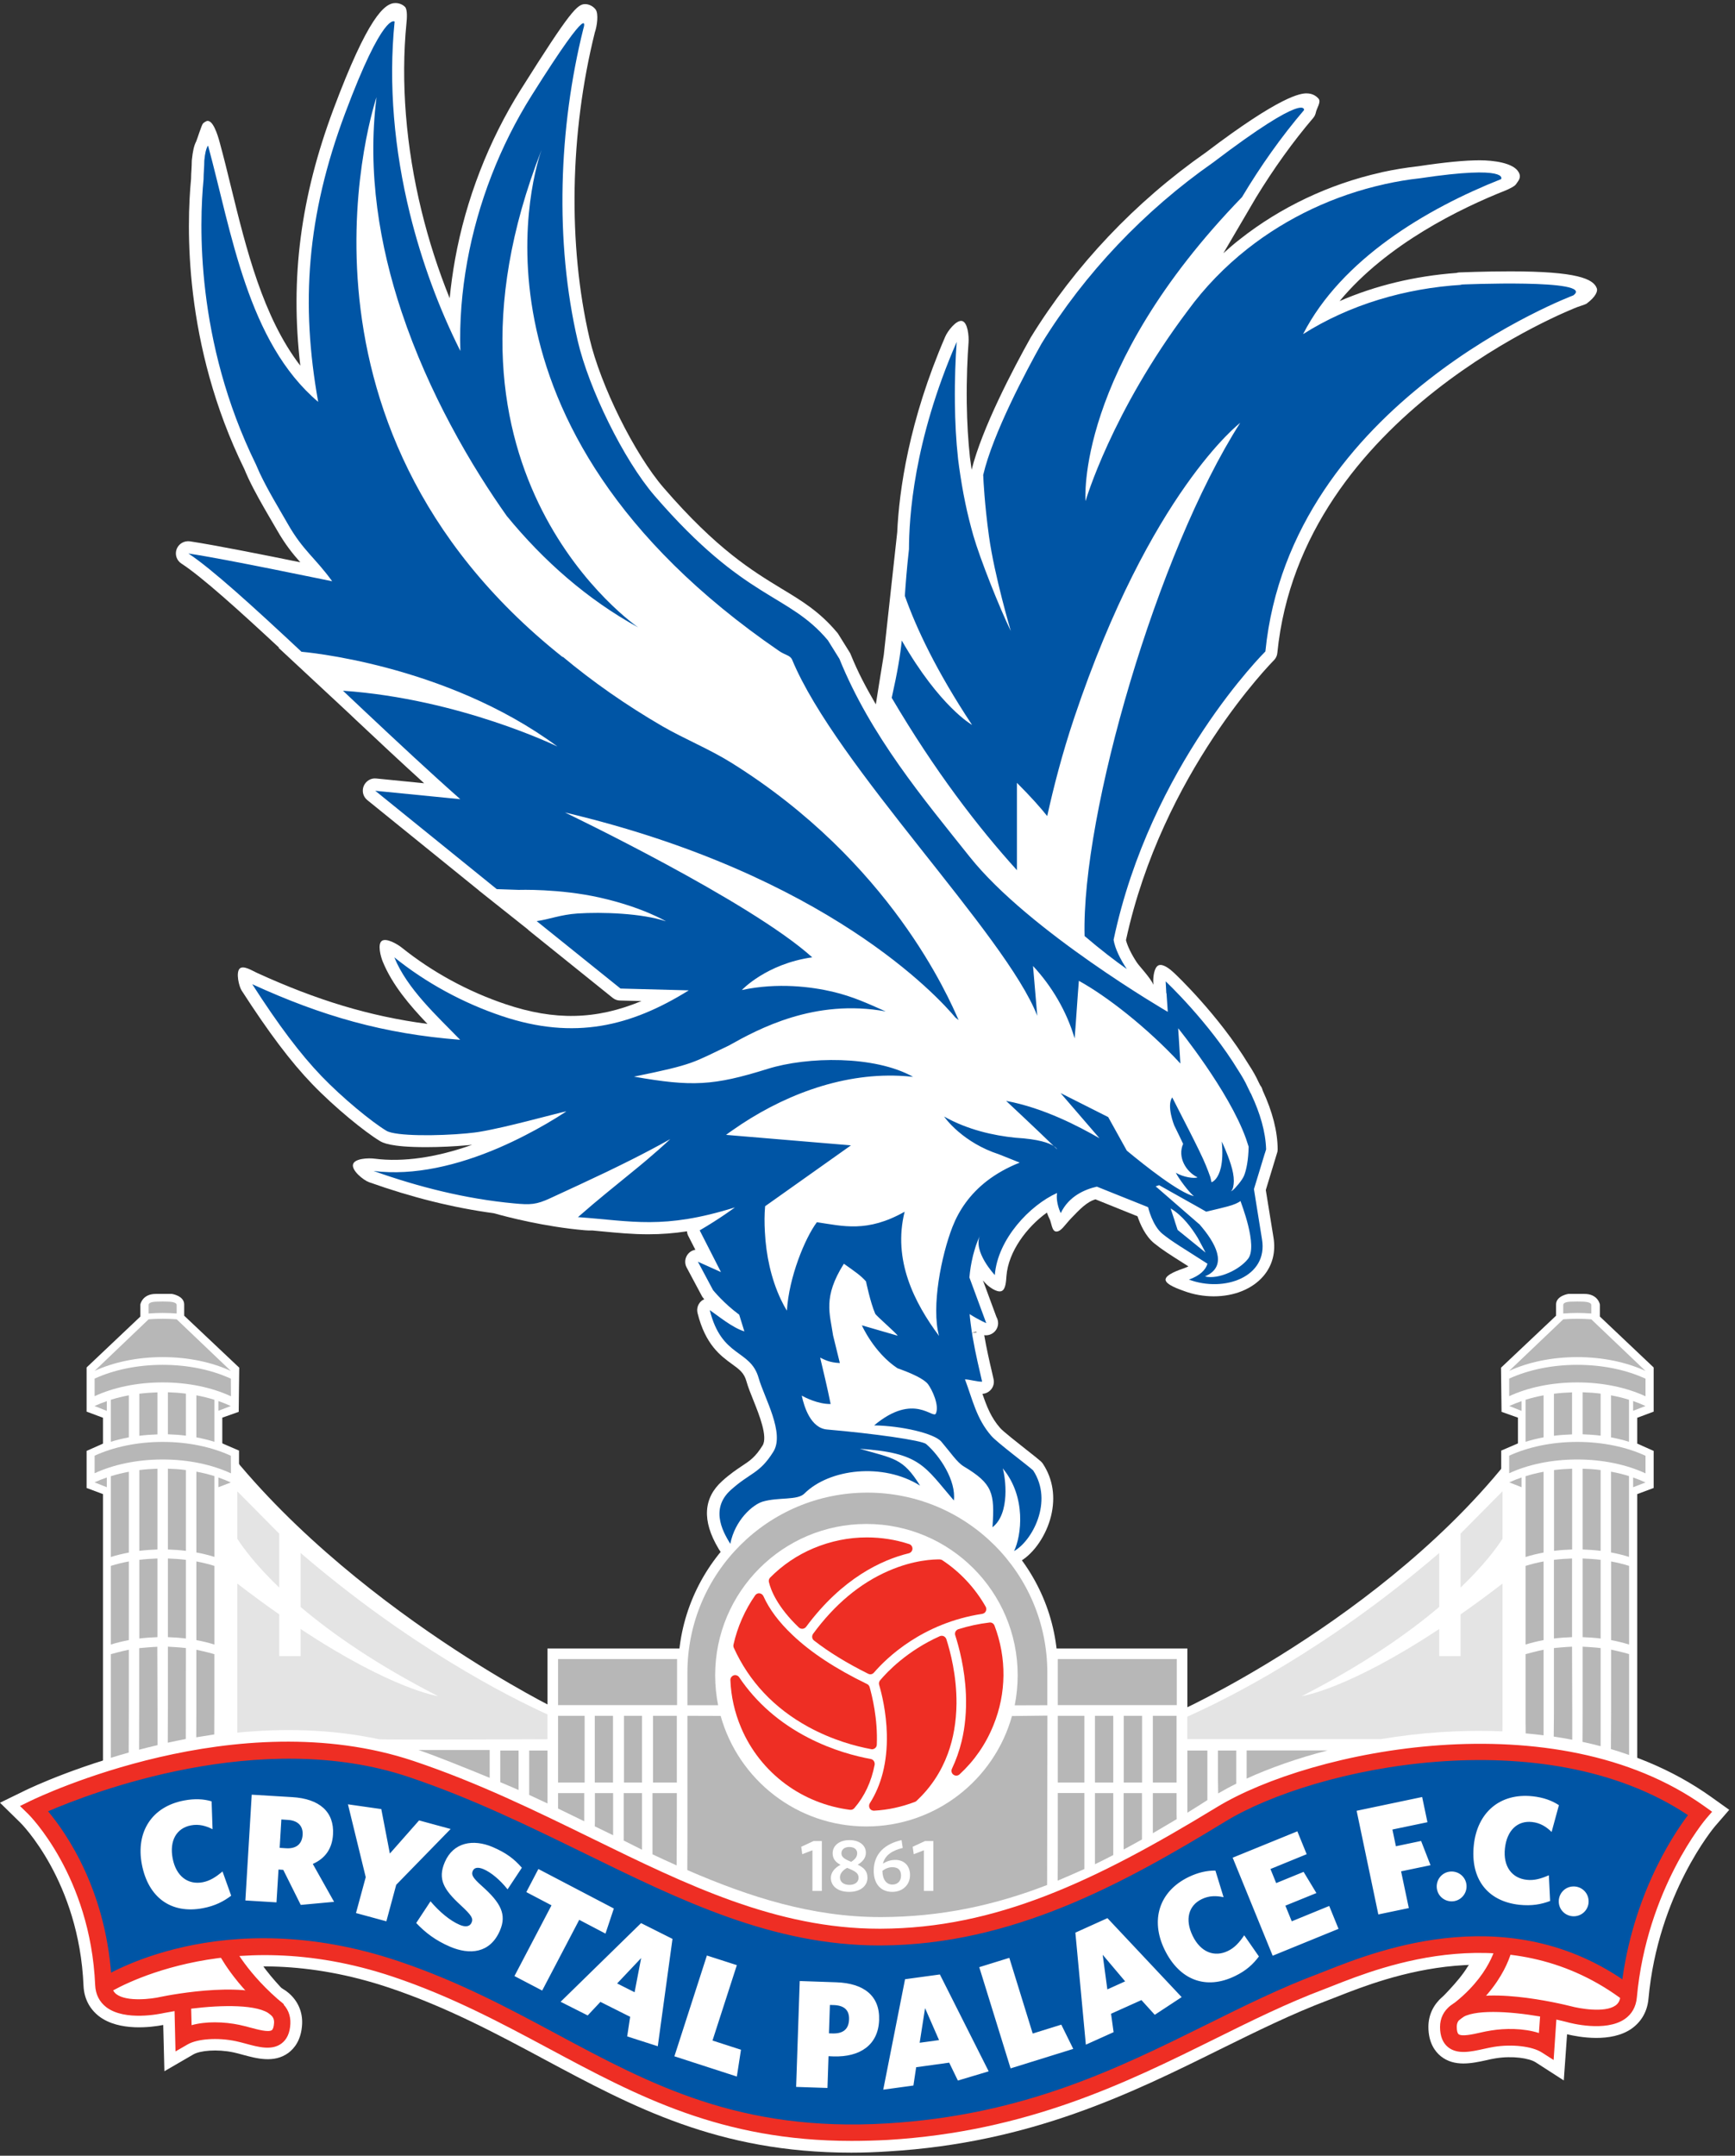
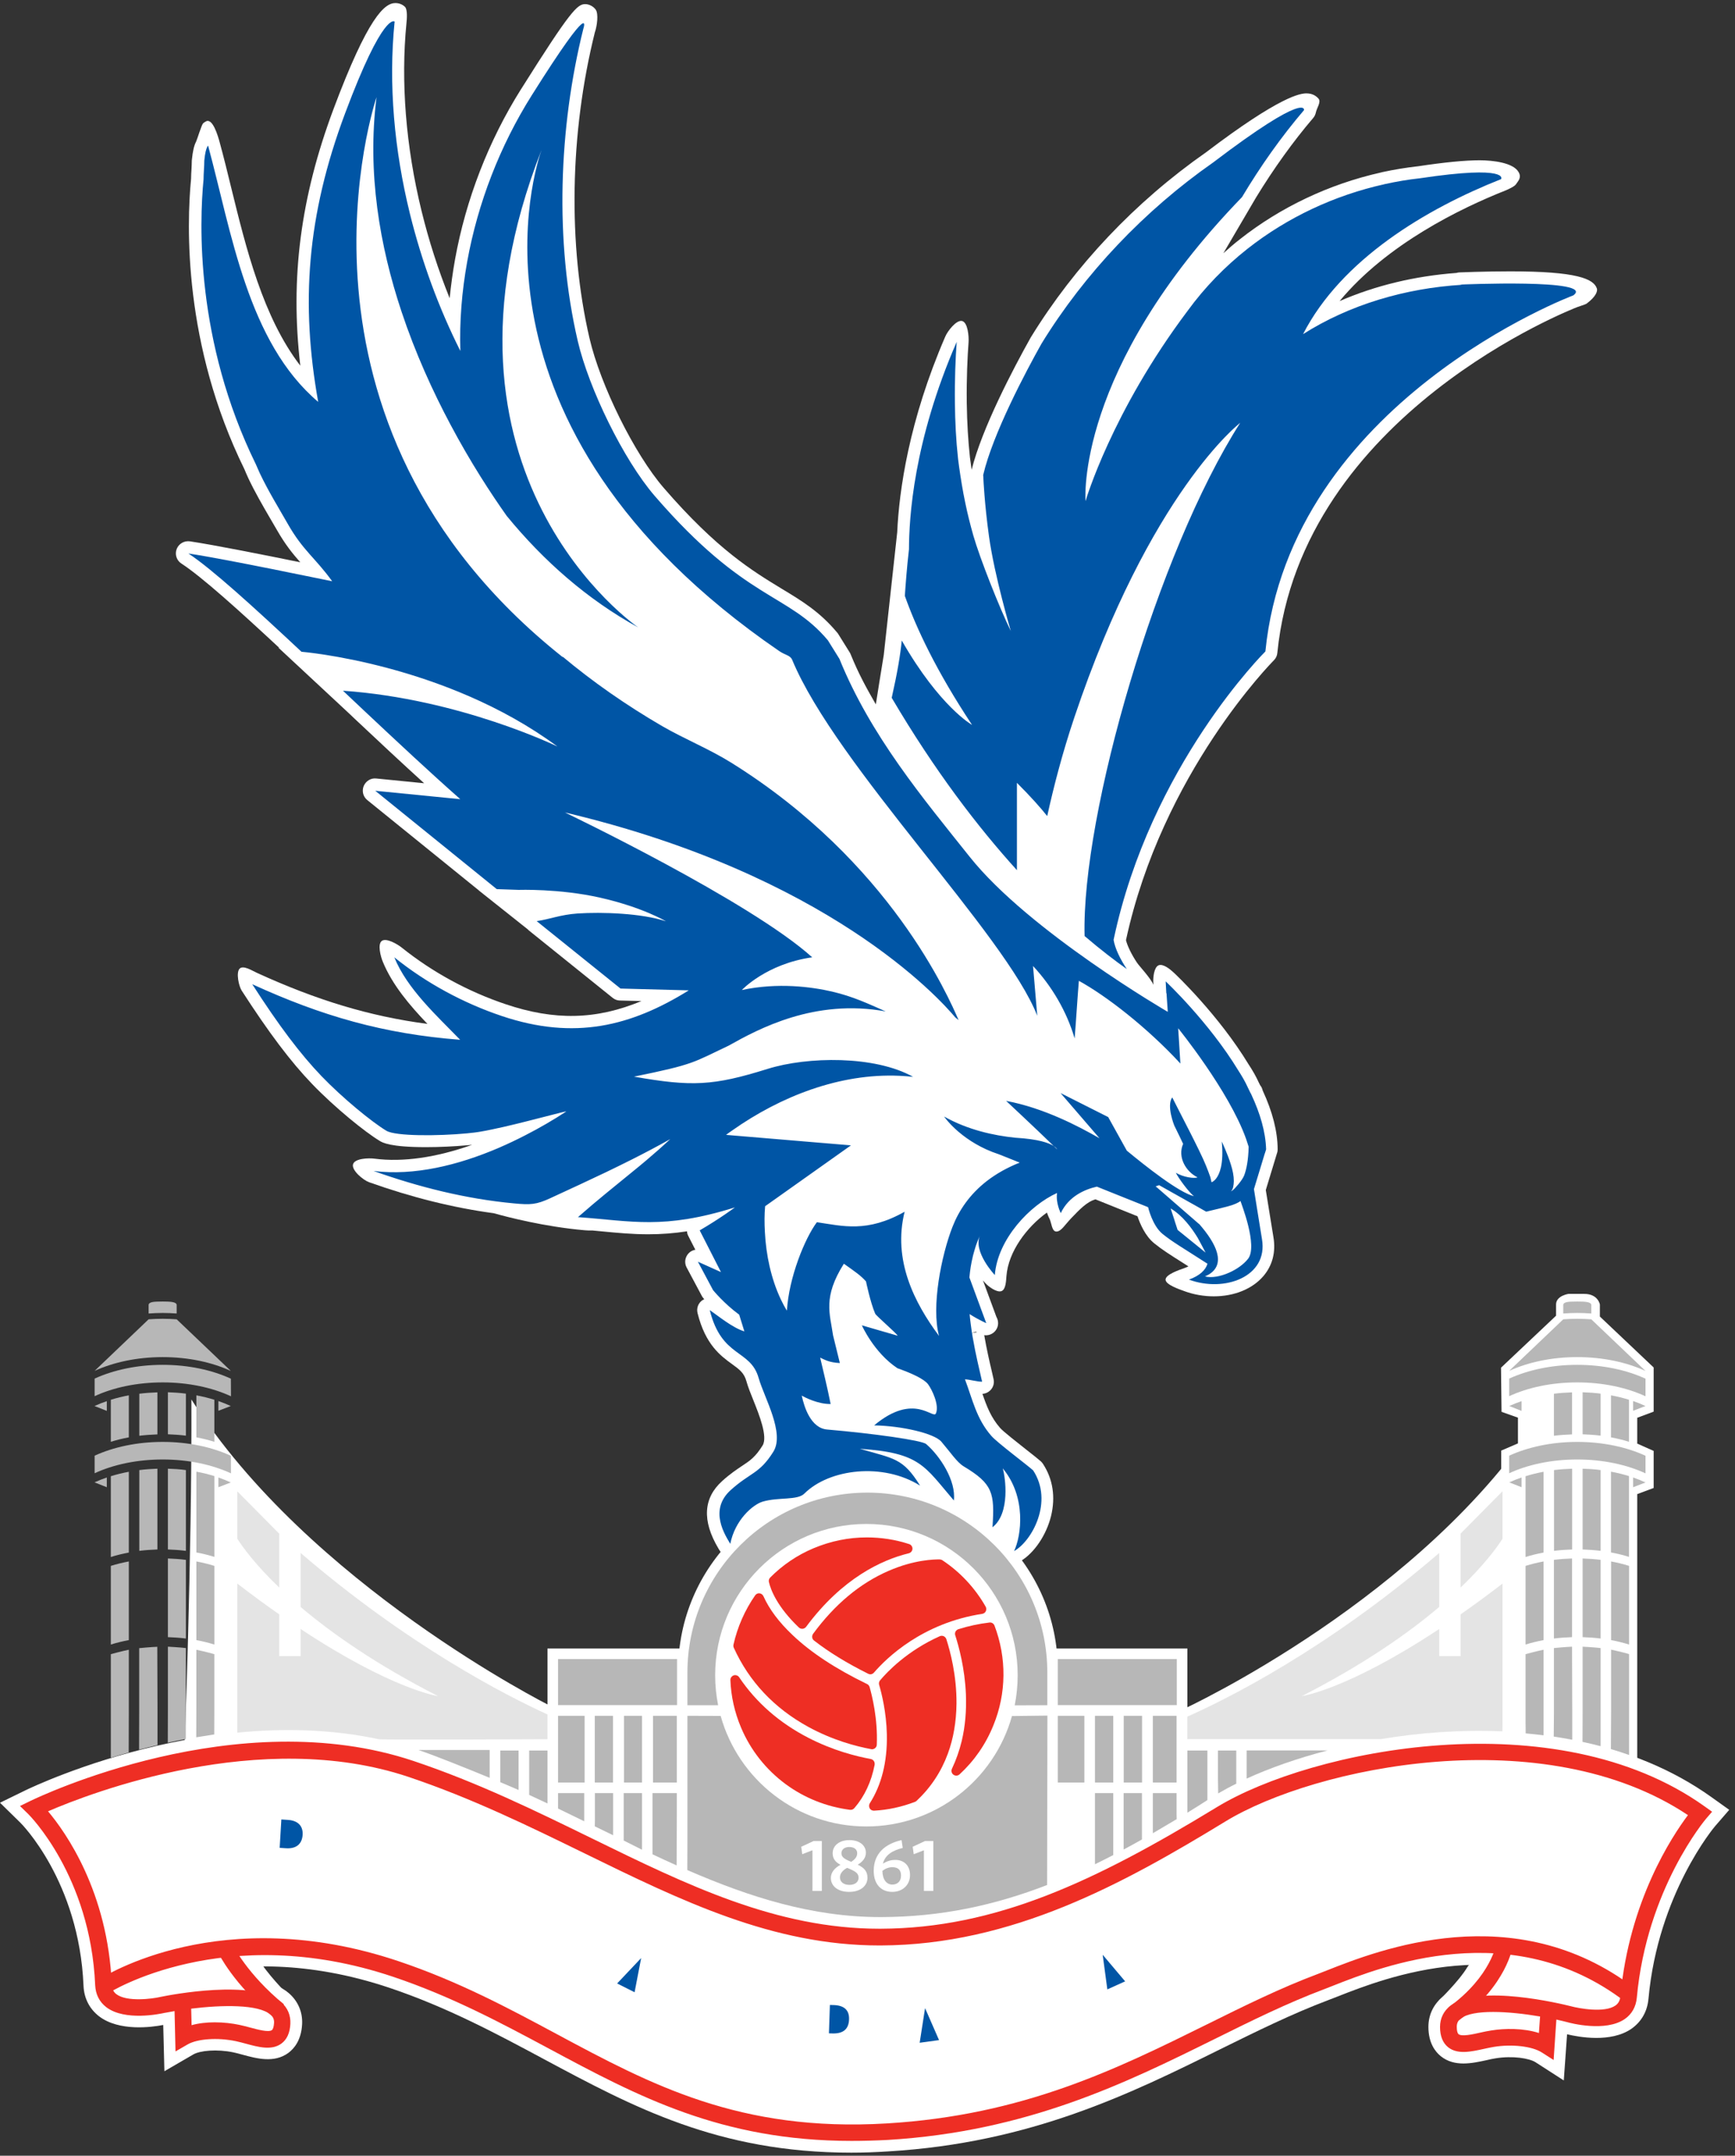
<svg xmlns="http://www.w3.org/2000/svg" width="161" height="200" viewBox="0 0 161 200" fill="none">
  <rect x="0" y="0" width="161" height="200" fill="#333333" stroke="none" />
  <g clip-path="url(#clip0_1724_1196)">
    <path d="M50.951 158.205C50.951 158.205 28.634 147.007 17.76 129.837C17.819 144.591 17.092 162.998 17.092 162.998L51.255 169.717L50.951 158.205Z" fill="white" />
    <path d="M109.936 158.509C109.936 158.509 132.254 148.196 143.128 131.025C143.069 145.779 143.796 162.998 143.796 162.998L109.632 169.717L109.936 158.509Z" fill="white" />
    <path d="M110.182 152.94H50.804V180.041H110.182V152.94Z" fill="white" />
    <path d="M98.159 154.944C98.159 164.55 90.271 172.34 80.547 172.34C70.822 172.34 62.935 164.55 62.935 154.944C62.935 145.337 70.822 137.548 80.547 137.548C90.271 137.548 98.159 145.337 98.159 154.944Z" fill="white" />
-     <path d="M9.558 164.03V138.618L8.035 138.049V134.611L9.558 133.933V131.536L8.035 130.966V126.87L13.025 122.146V121.026C13.025 121.026 13.192 120.043 14.469 120.043C15.746 120.043 15.943 120.043 15.943 120.043C15.943 120.043 17.092 120.21 17.092 121.026C17.092 121.841 17.092 122.067 17.092 122.067L22.2 126.89L22.151 130.986L20.628 131.526V133.913L22.18 134.581V138.363V161.584L9.558 164.03Z" fill="white" />
    <path d="M151.929 164.03V138.618L153.452 138.049V134.611L151.929 133.933V131.536L153.452 130.966V126.87L148.462 122.146V121.026C148.462 121.026 148.295 120.043 147.018 120.043C145.741 120.043 145.544 120.043 145.544 120.043C145.544 120.043 144.395 120.21 144.395 121.026C144.395 121.841 144.395 122.067 144.395 122.067L139.287 126.89L139.336 130.986L140.859 131.526V133.913L139.307 134.581V138.363V161.584L151.929 164.03Z" fill="white" />
    <path d="M78.995 199.716C66.647 199.716 58.76 195.482 50.44 191.023C46.039 188.665 41.481 186.22 36.138 184.422C21.011 179.344 11.04 185.571 10.628 185.836L8.614 182.733C9.086 182.428 20.411 175.238 37.326 180.915C42.974 182.811 47.67 185.326 52.208 187.762C60.793 192.369 68.887 196.71 82.216 195.915C94.681 195.168 103.257 190.925 111.537 186.829C115.074 185.08 118.413 183.43 121.95 182.104C122.176 182.015 122.451 181.907 122.765 181.79C127.195 180.041 140.701 174.707 152.361 183.587L150.112 186.534C140.122 178.921 128.501 183.508 124.13 185.227C123.796 185.355 123.511 185.473 123.266 185.561C119.906 186.829 116.645 188.44 113.198 190.139C104.986 194.206 95.664 198.812 82.452 199.598C81.244 199.677 80.105 199.716 78.995 199.716Z" fill="white" />
    <path d="M145.112 193.017L142.489 191.327C141.9 190.954 140.358 190.709 138.786 190.964C138.511 191.003 138.216 191.072 137.922 191.141C136.606 191.426 134.965 191.789 133.698 190.768C133.177 190.345 132.549 189.53 132.549 188.047C132.549 186.917 133.04 185.915 133.924 185.218C136.822 182.968 143.924 184.54 146.035 185.07C147.44 185.453 148.982 185.434 149.287 185.159C150.004 177.153 153.255 171.368 155.092 168.686C141.949 160.749 121.842 165.061 114.308 169.874C103.071 177.045 93.709 181.505 81.745 181.554C71.549 181.564 62.905 177.369 53.77 172.9C48.662 170.395 43.377 167.812 37.562 165.857C25.353 161.761 11.453 166.378 6.179 168.48C8.143 171.181 11.129 176.475 11.453 184.059C11.738 184.412 13.28 184.501 14.665 184.196C16.836 183.754 24.007 182.526 26.797 184.913C27.651 185.65 28.093 186.671 28.034 187.801C27.956 189.284 27.297 190.06 26.757 190.463C25.441 191.426 23.82 190.984 22.514 190.63C22.229 190.551 21.944 190.473 21.669 190.414C20.117 190.09 18.555 190.247 17.946 190.601L15.255 192.162L15.147 187.87C14.086 188.076 11.07 188.489 9.204 187.074C8.31 186.387 7.799 185.404 7.75 184.226C7.338 174.521 1.935 169.138 1.876 169.089L0 167.252L2.357 166.102C3.143 165.719 21.934 156.722 38.721 162.36C44.763 164.393 50.155 167.036 55.371 169.59C64.064 173.843 72.276 177.87 81.588 177.87C81.627 177.87 81.667 177.87 81.716 177.87C92.786 177.821 101.636 173.587 112.314 166.77C121.144 161.142 144.228 156.299 158.815 166.731L160.465 167.91L159.139 169.442C159.09 169.501 153.854 175.699 152.97 185.444C152.862 186.622 152.312 187.575 151.389 188.223C149.483 189.54 146.527 188.999 145.417 188.734L145.112 193.017Z" fill="white" />
    <path d="M26.58 184.923C26.58 184.923 24.734 183.076 23.968 181.711C22.445 179.019 10.579 184.334 10.579 184.334L13.811 185.031" fill="white" />
    <path d="M133.492 185.63C133.492 185.63 135.378 183.823 136.174 182.487C137.765 179.835 149.494 185.424 149.494 185.424L146.242 186.043" fill="white" />
    <path d="M9.204 185.031C9.204 185.031 8.949 177.733 7.308 174.491C5.668 171.25 5.02 167.988 5.02 167.988C5.02 167.988 14.97 162.979 21.453 162.861C27.936 162.743 44.075 165.543 49.104 168.313C54.133 171.083 67.689 178.519 74.712 180.041C81.745 181.554 93.356 179.756 100.625 176.76C107.884 173.774 112.746 168.627 115.693 167.321C118.64 166.014 128.129 162.586 134.513 162.006C140.898 161.427 148.589 164.05 152.921 164.865C157.253 165.68 156.615 167.321 156.615 167.321L151.399 183.901C151.399 183.901 143.069 181.072 137.48 180.905C131.891 180.738 122.382 184.943 119.445 186.033C116.498 187.123 103.552 192.526 99.387 194.166C95.222 195.807 81.146 199.569 73.121 197.771C65.096 195.974 49.517 188.056 45.44 186.043C41.364 184.019 26.62 179.167 24.665 180.09C22.71 181.014 9.204 185.031 9.204 185.031Z" fill="white" />
    <path d="M148.186 26.776C147.891 25.872 146.359 25.175 140.141 25.175C137.715 25.175 135.466 25.273 135.436 25.273C135.338 25.273 135.24 25.293 135.151 25.322C131.301 25.607 127.627 26.491 124.307 27.935C128.708 22.631 135.564 19.311 139.709 17.67C139.925 17.582 140.534 17.307 140.672 17.101C140.878 16.786 141.212 16.491 140.927 15.981C140.446 15.097 138.56 14.871 137.302 14.871C135.947 14.871 134.031 15.057 131.625 15.421C130.485 15.549 129.346 15.735 128.266 15.971C128.216 15.981 128.167 15.991 128.118 16.01C123.344 17.081 118.826 19.222 115.054 22.199C114.523 22.611 114.013 23.053 113.522 23.495L116.557 18.319C118.197 15.637 119.975 13.152 121.861 10.942C121.989 10.794 122.067 10.617 122.107 10.431C122.175 10.058 122.608 9.468 122.362 9.164C122.205 8.977 121.861 8.663 121.242 8.663C120.692 8.663 118.875 8.849 111.911 14.134C105.359 18.712 99.74 24.645 95.644 31.314C93.994 34.261 91.126 39.732 90.163 43.583C90.104 43.19 90.055 42.807 90.006 42.434C89.839 40.882 89.74 39.28 89.711 37.375C89.682 35.096 89.78 33.063 89.878 31.756C89.917 31.206 89.809 29.919 89.279 29.782C88.748 29.654 87.933 30.715 87.717 31.226C84.338 39.035 83.434 45.518 83.257 49.388L82.01 60.763C81.873 61.549 81.273 65.35 81.273 65.35C80.33 63.71 79.662 62.482 78.936 60.704C78.916 60.645 78.886 60.586 78.847 60.527L77.776 58.808C77.747 58.759 77.717 58.72 77.678 58.68C76.057 56.745 74.417 55.753 72.511 54.604C69.849 52.983 66.529 50.979 61.598 45.272C58.877 42.129 55.724 35.764 54.703 31.383C52.689 22.709 52.876 12.336 55.194 3.024C55.41 2.406 55.557 1.266 55.272 0.883C55.056 0.588 54.663 0.382 54.3 0.382C53.573 0.382 52.915 1.021 48.367 8.25C48.357 8.27 48.347 8.29 48.328 8.309C45.342 13.063 43.23 18.505 42.228 24.055C42.012 25.263 41.845 26.471 41.727 27.67C40.666 25.047 39.792 22.326 39.114 19.556C37.66 13.614 37.179 7.592 37.719 2.131C37.758 1.787 37.827 0.873 37.581 0.638C37.356 0.412 37.031 0.284 36.688 0.284C35.686 0.284 34.144 1.581 30.941 10.136C27.896 18.289 26.914 25.764 27.867 33.927C24.399 29.418 22.847 23.083 21.443 17.366C21.099 15.951 20.755 14.556 20.392 13.23C20.215 12.562 19.733 10.951 19.125 11.256C19.085 11.276 19.046 11.305 19.007 11.325C18.997 11.325 18.997 11.335 18.987 11.335C18.967 11.344 18.948 11.364 18.918 11.384C18.889 11.403 18.859 11.433 18.84 11.452C18.712 11.57 18.28 12.975 18.201 13.132C18.005 13.496 17.887 14.036 17.808 14.802C17.808 14.841 17.798 14.871 17.798 14.91C17.798 15.175 17.779 15.441 17.769 15.706C17.749 16 17.73 16.295 17.73 16.59C17.317 20.872 16.993 31.953 22.68 43.534L22.808 43.838C22.887 44.015 22.965 44.192 23.044 44.369C23.663 45.675 24.36 46.873 25.028 48.023C25.254 48.406 25.47 48.779 25.686 49.152C26.472 50.528 27.16 51.372 27.867 52.168C24.655 51.51 19.91 50.567 17.622 50.223C17.091 50.154 16.59 50.439 16.394 50.94C16.207 51.431 16.384 52.001 16.836 52.286C18.751 53.533 22.238 56.686 25.892 60.085L25.843 60.095L32.346 66.146L32.935 66.706C35.057 68.7 37.257 70.763 39.359 72.668L34.91 72.226C34.419 72.167 33.947 72.462 33.751 72.924C33.564 73.385 33.692 73.916 34.085 74.23L44.448 82.619H44.438L48.976 86.224C49.005 86.253 49.035 86.292 49.074 86.322L56.854 92.579C57.05 92.736 57.286 92.825 57.532 92.825L59.526 92.874C55.302 94.632 51.441 94.691 46.923 93.168C43.436 91.999 40.106 90.182 37.277 87.913C36.874 87.589 35.843 86.99 35.43 87.294C35.018 87.599 35.322 88.738 35.519 89.219C36.403 91.38 38.023 93.276 39.664 94.995C34.301 94.288 29.419 92.805 23.849 90.261C23.388 90.054 22.553 89.504 22.219 89.887C21.895 90.27 22.16 91.479 22.425 91.901C24.949 95.811 26.963 98.492 28.977 100.584C31.089 102.775 33.868 105.024 35.234 105.849C35.499 106.007 36.197 106.429 39.536 106.429C40.803 106.429 42.198 106.36 43.377 106.252C43.524 106.242 43.672 106.223 43.809 106.213C40.479 107.392 37.414 107.834 34.772 107.5C34.203 107.421 32.896 107.47 32.758 108.03C32.621 108.59 33.702 109.484 34.242 109.68C38.21 111.095 42.09 112.057 45.813 112.558C47.041 112.902 50.518 113.816 54.27 114.14C54.526 114.16 54.762 114.169 54.987 114.16C55.292 114.189 55.606 114.218 55.901 114.248C57.345 114.385 58.7 114.513 60.154 114.513C61.343 114.513 62.531 114.425 63.749 114.238C63.759 114.385 63.798 114.533 63.867 114.661L64.525 115.947C64.29 115.987 64.054 116.104 63.887 116.291C63.563 116.645 63.484 117.165 63.72 117.598L65.125 120.23C65.154 120.289 65.193 120.348 65.243 120.407C65.252 120.417 65.282 120.456 65.35 120.535C65.292 120.564 65.233 120.593 65.174 120.633C64.791 120.898 64.614 121.379 64.732 121.831C65.459 124.758 66.873 125.79 67.914 126.546C68.621 127.057 69.054 127.371 69.27 128.167C69.417 128.697 69.663 129.296 69.918 129.935C70.458 131.281 71.264 133.304 70.763 134.11C70.085 135.19 69.614 135.504 68.838 136.015C68.356 136.339 67.747 136.742 67.02 137.4C65.262 138.982 65.134 141.084 66.657 143.648L66.745 143.795C66.981 144.207 67.443 144.424 67.914 144.345C68.376 144.266 68.749 143.913 68.838 143.451C69.191 141.644 72.168 140.21 72.747 140.17C73.769 140.102 74.741 140.033 75.409 139.365C76.49 138.284 82.364 138.216 82.364 138.216C82.364 138.216 83.061 138.245 84.132 138.461C84.338 138.569 84.554 138.658 84.741 138.785C84.927 138.903 85.124 138.972 85.35 138.962C85.477 138.962 87.452 139.758 87.609 139.944C87.904 140.288 91.234 142.135 91.617 142.341C91.843 142.459 93.787 145.042 94.063 145.042C94.514 145.71 94.681 145.524 94.691 144.846C95.958 144.099 97.088 142.439 97.53 140.661C97.962 138.893 97.707 137.214 96.774 135.799C96.725 135.721 96.656 135.652 96.587 135.583C96.391 135.406 95.88 134.994 95.271 134.522C94.456 133.874 93.08 132.803 92.805 132.479C91.97 131.526 91.568 130.495 91.165 129.316C91.489 129.296 91.784 129.139 91.98 128.894C92.196 128.629 92.275 128.275 92.196 127.941L92.049 127.293C91.813 126.301 91.558 125.171 91.342 123.933L91.332 123.874C91.381 123.884 91.42 123.884 91.469 123.884C91.479 123.884 91.479 123.884 91.489 123.884C92.108 123.884 92.619 123.383 92.619 122.755C92.619 122.548 92.56 122.352 92.461 122.175L91.214 118.796C91.322 118.924 91.41 119.022 91.45 119.061C91.754 119.385 92.501 119.935 92.923 119.788C93.346 119.641 93.355 118.816 93.395 118.374C93.571 116.114 95.29 113.835 97.147 112.5C97.255 112.804 97.353 113.01 97.383 113.059C97.579 113.433 97.599 114.258 98.021 114.258C98.031 114.258 98.041 114.258 98.041 114.258C98.473 114.248 98.797 113.659 99.406 113.02C100.182 112.215 100.84 111.507 101.656 111.272L105.555 112.843C105.791 113.541 106.272 114.68 107.117 115.358C107.844 115.947 108.561 116.399 109.848 117.214C109.985 117.303 110.133 117.391 110.28 117.489C110.162 117.548 110.034 117.607 109.887 117.656C109.445 117.814 108.168 118.236 108.158 118.717C108.158 119.189 109.425 119.611 109.877 119.778C110.742 120.102 111.694 120.269 112.628 120.269C114.543 120.269 116.223 119.582 117.244 118.383C118.079 117.401 118.403 116.154 118.168 114.778C118.001 113.757 117.588 111.223 117.46 110.407L118.511 106.95C118.551 106.842 118.561 106.724 118.561 106.616C118.551 104.975 118.089 103.158 117.176 101.184L117.136 101.056C117.097 100.918 117.028 100.801 116.94 100.693C116.891 100.594 116.842 100.496 116.802 100.417C116.557 99.877 116.252 99.337 115.869 98.757C113.07 94.15 109.101 90.398 108.924 90.241C108.59 89.927 107.923 89.377 107.5 89.563C107.088 89.76 106.999 90.663 107.019 91.125L107.038 91.371C106.763 90.722 105.722 89.642 105.496 89.298C104.995 88.542 104.622 87.775 104.485 87.225C107.844 71.696 118.109 61.362 118.207 61.264C118.394 61.077 118.511 60.832 118.531 60.576C120.751 38.367 146.123 28.583 146.379 28.485C146.477 28.446 147.135 28.24 147.214 28.181C148.117 27.513 148.255 27.002 148.186 26.776ZM90.556 123.55C90.585 123.57 90.625 123.58 90.654 123.599L90.163 123.678L90.556 123.55Z" fill="white" />
    <path d="M77.364 186.023L77.01 186.013L76.922 188.646L77.246 188.656C78.219 188.685 78.759 188.282 78.788 187.349C78.818 186.495 78.336 186.053 77.364 186.023Z" fill="#0055A5" />
    <path d="M85.341 189.52L87.138 189.274L85.842 186.308L85.341 189.52Z" fill="#0055A5" />
    <path d="M58.887 184.835L59.496 181.662L57.267 184.019L58.887 184.835Z" fill="#0055A5" />
    <path d="M26.689 168.843L26.109 168.804L25.952 171.436L26.551 171.476C27.494 171.534 28.035 171.083 28.084 170.208C28.123 169.383 27.622 168.892 26.689 168.843Z" fill="#0055A5" />
    <path d="M102.756 184.569L104.407 183.823L102.324 181.357L102.756 184.569Z" fill="#0055A5" />
-     <path d="M113.316 168.322C102.187 175.424 93.13 179.658 81.736 179.707C66.333 179.766 54.399 169.56 38.152 164.099C21.895 158.637 3.183 167.753 3.183 167.753C3.183 167.753 9.155 173.587 9.607 184.127C9.607 184.127 20.461 177.055 36.718 182.507C52.974 187.968 61.392 198.852 82.315 197.594C100.526 196.504 110.89 188.066 122.588 183.666C126.223 182.3 139.602 176.082 151.183 184.864C152.243 174.589 157.754 168.205 157.754 168.205C143.904 158.323 121.498 163.107 113.316 168.322ZM18.83 177.035C15.874 177.595 13.752 176.043 13.163 172.969C12.593 169.973 14.076 167.615 17.072 167.046C18.054 166.859 18.889 166.898 19.636 167.124L19.724 169.707C19.125 169.403 18.467 169.207 17.71 169.354C16.384 169.609 15.707 170.768 16.021 172.419C16.345 174.098 17.465 174.884 18.811 174.629C19.479 174.501 20.038 174.147 20.648 173.627L21.453 175.876C20.746 176.407 19.97 176.819 18.83 177.035ZM27.907 176.731L26.286 173.479L25.844 173.45L25.657 176.495L22.769 176.318L23.359 166.505L27.111 166.731C29.645 166.879 31.03 168.097 30.902 170.199C30.824 171.525 30.166 172.428 29.026 172.929L31.001 176.446L27.907 176.731ZM35.853 178.253L33.034 177.487L33.938 174.157L32.288 167.399L35.382 167.841L36.177 171.967L38.889 168.892L41.816 169.688L36.767 174.864L35.853 178.253ZM44.723 174.982C46.481 176.544 47.032 177.625 46.393 179.108C45.48 181.239 43.574 181.387 41.747 180.601C40.421 180.031 39.468 179.304 38.623 178.41L39.949 176.397C40.784 177.379 41.757 178.194 42.651 178.577C43.171 178.803 43.594 178.764 43.761 178.371C43.928 177.988 43.78 177.713 42.739 176.75C41.177 175.306 40.598 174.344 41.275 172.762C42.071 170.906 43.918 170.601 45.706 171.358C47.012 171.918 47.719 172.477 48.426 173.283L47.1 175.287C46.373 174.373 45.558 173.715 44.88 173.42C44.35 173.195 44.006 173.263 43.869 173.578C43.721 173.931 43.849 174.206 44.723 174.982ZM47.739 183.332L51.177 176.77L48.839 175.542L49.959 173.401L56.962 177.065L56.186 179.393L53.75 178.116L50.312 184.677L47.739 183.332ZM61.039 189.844L58.2 188.931L58.475 187.113L55.715 185.728L54.536 186.986L52.022 185.719L59.487 178.42L62.404 179.884L61.039 189.844ZM68.376 192.654L62.581 190.777L65.597 181.426L68.376 182.32L66.117 189.314L68.76 190.168L68.376 192.654ZM77.335 190.787L76.883 190.768L76.785 193.714L73.877 193.616L74.211 183.793L77.61 183.911C80.144 184 81.657 185.149 81.578 187.408C81.5 189.726 79.81 190.866 77.335 190.787ZM88.886 193.027L88.081 191.367L85.016 191.789L84.761 193.488L81.961 193.872L83.985 183.626L87.217 183.184L91.745 192.172L88.886 193.027ZM93.778 191.897L90.871 182.507L93.66 181.642L95.831 188.665L98.483 187.84L99.593 190.09L93.778 191.897ZM107.157 186.927L105.919 185.561L103.1 186.829L103.336 188.538L100.762 189.697L99.79 179.304L102.766 177.959L109.652 185.286L107.157 186.927ZM114.603 183.332C111.901 184.648 109.446 183.705 108.07 180.886C106.734 178.145 107.55 175.483 110.29 174.147C111.184 173.715 112.009 173.538 112.785 173.548L113.542 176.014C112.884 175.876 112.196 175.857 111.508 176.2C110.29 176.79 109.937 178.086 110.673 179.599C111.42 181.141 112.707 181.603 113.944 181.004C114.563 180.709 115.005 180.218 115.457 179.55L116.822 181.514C116.282 182.232 115.644 182.831 114.603 183.332ZM118.099 181.446L114.386 172.35L120.388 169.904L121.253 172.026L117.893 173.401L118.424 174.707L120.968 173.666L122.156 175.631L119.278 176.8L119.868 178.253L123.345 176.829L124.209 178.951L118.099 181.446ZM130.732 177.025L127.903 177.615L125.889 167.998L131.969 166.721L132.46 169.059L129.209 169.737L129.533 171.289L131.871 170.798L132.745 173.047L130.014 173.617L130.732 177.025ZM134.818 176.397C134.052 176.456 133.384 175.896 133.325 175.13C133.266 174.363 133.826 173.696 134.592 173.637C135.358 173.578 136.026 174.138 136.085 174.904C136.144 175.67 135.574 176.338 134.818 176.397ZM143.982 169.963C143.501 169.491 142.931 169.118 142.165 169.04C140.82 168.892 139.837 169.806 139.651 171.476C139.464 173.175 140.309 174.255 141.674 174.403C142.352 174.481 142.99 174.305 143.727 173.98L143.845 176.367C143.01 176.682 142.146 176.839 140.996 176.721C138.01 176.397 136.429 174.295 136.763 171.181C137.087 168.155 139.189 166.328 142.224 166.653C143.216 166.761 144.002 167.046 144.66 167.478L143.982 169.963ZM146.143 177.782C145.377 177.841 144.709 177.281 144.65 176.515C144.591 175.748 145.151 175.081 145.918 175.022C146.684 174.963 147.352 175.523 147.411 176.289C147.479 177.055 146.91 177.723 146.143 177.782Z" fill="#0055A5" />
    <path d="M144.169 191.121L143.079 190.424C142.185 189.844 140.309 189.628 138.619 189.903C138.324 189.952 138.01 190.021 137.696 190.09C136.488 190.355 135.25 190.63 134.376 189.933C133.885 189.54 133.629 188.901 133.629 188.056C133.629 187.251 133.963 186.573 134.592 186.082C137.214 184.039 144.906 185.915 145.77 186.131C146.526 186.337 148.884 186.77 149.896 186.072C150.181 185.876 150.328 185.601 150.367 185.208C151.173 176.367 155.171 170.346 156.634 168.401C143.295 159.502 122.048 163.902 113.709 168.99C104.21 174.786 93.906 180.444 81.735 180.493C81.686 180.493 81.647 180.493 81.598 180.493C71.697 180.493 63.21 176.338 54.241 171.947C49.094 169.432 43.78 166.829 37.906 164.855C24.164 160.248 8.418 166.338 4.459 168.047C6.12 170.022 10.009 175.532 10.373 184.127C10.393 184.52 10.53 184.805 10.795 185.011C11.777 185.758 14.145 185.444 14.891 185.267C15.785 185.08 23.555 183.577 26.079 185.748C26.689 186.269 26.983 186.966 26.944 187.762C26.905 188.606 26.62 189.225 26.109 189.599C25.205 190.257 23.977 189.923 22.789 189.599C22.484 189.52 22.18 189.432 21.885 189.373C20.205 189.019 18.319 189.147 17.406 189.677L16.286 190.325L16.198 186.583C15.854 186.642 15.52 186.701 15.215 186.76C14.862 186.838 11.591 187.536 9.862 186.22C9.224 185.728 8.87 185.031 8.831 184.176C8.398 174.049 2.691 168.371 2.632 168.313L1.856 167.556L2.839 167.075C3.615 166.702 22.013 157.891 38.387 163.382C44.36 165.385 49.723 168.018 54.909 170.552C63.72 174.864 72.04 178.941 81.598 178.941H81.725C92.354 178.902 101.538 174.599 112.913 167.664C121.704 162.311 144.346 157.704 158.186 167.595L158.874 168.087L158.324 168.725C158.275 168.784 152.813 175.218 151.89 185.335C151.811 186.18 151.428 186.868 150.77 187.32C148.982 188.548 145.741 187.703 145.377 187.595C145.083 187.516 144.758 187.447 144.424 187.369L144.169 191.121ZM138.56 186.662C137.234 186.662 136.114 186.829 135.545 187.28C135.289 187.477 135.181 187.713 135.181 188.047C135.181 188.39 135.24 188.636 135.348 188.724C135.643 188.96 136.645 188.744 137.372 188.577C137.715 188.498 138.049 188.43 138.374 188.381C139.631 188.174 141.379 188.155 142.804 188.616L142.912 187.084C141.478 186.838 139.906 186.662 138.56 186.662ZM19.93 187.624C20.756 187.624 21.551 187.722 22.209 187.86C22.533 187.929 22.867 188.017 23.201 188.105C23.928 188.302 24.91 188.567 25.225 188.351C25.333 188.272 25.412 188.027 25.431 187.683C25.451 187.359 25.343 187.113 25.097 186.907C23.977 185.944 20.618 186.003 17.74 186.357L17.779 187.889C18.447 187.703 19.194 187.624 19.93 187.624Z" fill="#EE2E24" />
    <path d="M79.015 198.626C66.913 198.626 59.143 194.461 50.951 190.07C46.511 187.693 41.914 185.227 36.482 183.4C20.805 178.135 10.137 184.864 10.029 184.933L9.194 183.646C9.646 183.351 20.549 176.436 36.963 181.947C42.523 183.813 47.179 186.308 51.678 188.724C60.401 193.4 68.642 197.82 82.276 197.005C94.957 196.249 103.631 191.956 112.009 187.811C115.516 186.072 118.836 184.432 122.323 183.125C122.559 183.037 122.834 182.929 123.149 182.801C127.903 180.925 140.515 175.945 151.684 184.451L150.751 185.669C140.27 177.683 128.237 182.438 123.708 184.225C123.384 184.353 123.099 184.461 122.854 184.559C119.436 185.846 116.155 187.467 112.687 189.186C104.564 193.204 95.36 197.761 82.364 198.537C81.215 198.596 80.095 198.626 79.015 198.626Z" fill="#EE2E24" />
    <path d="M25.372 187.143C21.698 184.137 20.264 181.22 20.205 181.092L21.59 180.424C21.6 180.454 22.946 183.174 26.344 185.954L25.372 187.143Z" fill="#EE2E24" />
    <path d="M135.348 187.457L134.444 186.22C138.403 183.341 138.874 180.277 138.874 180.247L140.397 180.463C140.377 180.611 139.827 184.206 135.348 187.457Z" fill="#EE2E24" />
    <path d="M89.574 46.697C89.338 45.557 89.083 44.153 88.897 42.571C89.044 43.868 89.26 45.233 89.574 46.697Z" fill="white" />
    <path d="M116.135 101.586C116.095 101.459 116.066 101.39 116.066 101.39C116.066 101.39 116.076 101.439 116.095 101.518C115.997 101.302 115.889 101.085 115.781 100.869C115.535 100.319 115.231 99.818 114.917 99.327C112.166 94.799 108.168 91.047 108.168 91.047L108.227 92.147L108.247 92.156L108.365 93.876C108.365 93.876 95.468 86.391 89.977 79.485C85.713 74.132 80.802 68.297 77.894 61.126L76.824 59.407C73.111 54.987 69.231 55.822 60.754 46.009C57.846 42.64 54.634 36.019 53.613 31.638C51.461 22.385 51.844 11.845 54.133 2.661C54.133 2.661 55.204 -0.472 49.34 8.849C46.403 13.515 44.34 18.829 43.358 24.252C42.857 27.022 42.631 29.811 42.719 32.562C40.725 28.593 39.134 24.271 38.034 19.812C36.59 13.938 36.03 7.838 36.619 2.003C36.619 2.003 35.588 0.991 32.022 10.519C28.456 20.047 27.896 28.181 29.527 37.286C22.975 31.737 21.492 21.56 19.311 13.515C19.311 13.515 19.302 13.515 19.302 13.525C19.282 13.545 19.253 13.574 19.223 13.643C19.144 13.8 19.027 14.154 18.958 14.9C18.958 15.48 18.889 16.059 18.889 16.639C18.496 20.666 18.123 31.619 23.741 43.072C23.859 43.337 23.977 43.612 24.095 43.877C24.891 45.557 25.834 47.08 26.698 48.593C28.122 51.097 29.223 51.716 30.824 53.926C30.657 53.907 21.011 51.873 17.484 51.353C19.616 52.748 23.525 56.303 27.975 60.468C27.975 60.468 41.275 61.539 51.727 69.26C51.727 69.26 42.68 64.839 31.826 64.083C32.464 64.682 33.103 65.291 33.741 65.89C36.835 68.798 39.949 71.706 42.709 74.142H42.67L34.822 73.366L46.098 82.491L48.122 82.56C48.122 82.56 51.913 82.432 55.666 83.277C59.663 84.18 61.795 85.477 61.795 85.477C59.555 84.721 55.842 84.603 53.603 84.75C52.002 84.858 50.96 85.3 49.801 85.457L50.459 85.988L57.581 91.715L63.917 91.882C58.563 95.211 53.308 96.528 46.58 94.268C43.004 93.07 39.536 91.194 36.59 88.817C37.778 91.744 40.548 94.249 42.7 96.469C35.607 95.919 29.891 94.278 23.407 91.312C25.883 95.162 27.857 97.775 29.822 99.828C31.786 101.871 34.497 104.091 35.853 104.907C36.717 105.427 40.676 105.398 43.299 105.152C43.79 105.103 44.242 105.054 44.615 104.985C45.214 104.887 45.971 104.72 46.766 104.543C49.458 103.924 52.709 103.011 52.532 103.129C51.363 103.895 50.086 104.641 48.74 105.329C47.945 105.741 47.13 106.125 46.295 106.488C42.523 108.109 38.417 109.111 34.664 108.639C38.859 110.132 43.24 111.232 47.68 111.645C49.212 111.792 49.762 111.773 51.088 111.154C53.072 110.24 54.703 109.484 56.284 108.728C57.08 108.345 57.876 107.952 58.681 107.549C59.791 106.989 60.931 106.39 62.198 105.683C61.461 106.37 60.724 107.018 59.968 107.657C59.546 108.011 59.113 108.374 58.671 108.728C57.139 109.985 55.499 111.282 53.632 112.922C58.642 113.276 61.54 114.101 68.199 112.018C68.199 112.018 66.834 113.04 64.928 114.15L66.903 118.02L64.761 117.057L66.166 119.69C66.166 119.69 67.168 120.928 68.592 121.969L69.074 123.521C67.974 123.197 66.559 122.018 65.862 121.546C66.972 126.016 69.634 125.141 70.4 127.853C70.92 129.68 72.855 132.96 71.755 134.699C70.469 136.752 69.624 136.605 67.816 138.235C65.714 140.121 67.335 142.479 67.767 143.235C68.199 141.025 69.85 139.591 70.773 139.316C72.237 138.884 73.995 139.218 74.643 138.569C76.961 136.261 81.942 135.672 85.379 137.833C83.788 135.259 82.963 135.338 79.79 134.414C85.399 134.787 85.763 136.005 88.513 139.208C88.739 137.39 87.226 135.072 85.939 133.972C85.537 133.628 81.087 133 76.755 132.626C75.233 132.499 74.624 130.534 74.398 129.483C74.663 129.63 75.891 130.279 77.079 130.259C76.775 128.737 76.352 126.998 76.107 125.957C76.529 126.153 76.971 126.418 77.934 126.458L77.305 123.894C77.01 121.851 76.343 120.368 78.307 117.244C79.388 118.01 79.869 118.334 80.36 118.884C80.36 118.884 80.763 120.839 81.215 121.88C81.303 122.077 83.228 123.727 83.297 123.923L79.977 122.961C79.977 122.961 81.087 125.485 83.277 126.939C84.574 127.401 85.733 127.921 86.116 128.422C86.509 128.953 87.167 130.367 86.853 131.124C86.607 131.742 84.839 129.12 81.116 132.243C83.651 132.283 86.696 132.98 87.354 133.756C88.209 134.758 88.808 135.672 89.427 136.045C92.128 137.666 92.314 138.51 92.098 141.693C93.768 140.406 93.297 137.047 93.051 136.231C95.261 138.884 94.78 142.489 94.102 143.903C95.762 142.98 97.776 139.316 95.87 136.418C95.359 135.947 92.55 133.854 92 133.226C90.595 131.625 90.242 129.807 89.544 127.97C90.035 127.99 90.644 128.196 91.136 128.187C90.89 127.096 90.537 125.682 90.271 124.12C90.242 123.982 90.222 123.835 90.203 123.698C90.193 123.639 90.183 123.58 90.173 123.521C90.134 123.285 90.104 123.059 90.075 122.813C90.065 122.755 90.065 122.696 90.055 122.646C90.026 122.411 89.996 122.165 89.977 121.92C90.89 122.499 91.519 122.755 91.519 122.755L89.957 118.521C89.957 118.521 89.957 118.521 89.957 118.511C89.986 118.187 90.026 117.873 90.075 117.548C90.075 117.529 90.085 117.509 90.085 117.49C90.134 117.195 90.193 116.91 90.261 116.625C90.271 116.576 90.281 116.527 90.291 116.488C90.36 116.222 90.438 115.967 90.517 115.702C90.537 115.643 90.556 115.574 90.576 115.515C90.684 115.201 90.811 114.896 90.949 114.592C90.242 116.105 92.314 118.295 92.314 118.295C92.58 114.945 95.576 111.812 98.09 110.682C97.953 111.616 98.434 112.549 98.434 112.549C99.18 110.967 100.693 110.339 101.784 110.093L103.817 110.908L105.978 111.773L106.538 111.999C106.538 111.999 106.931 113.718 107.884 114.484C108.807 115.23 109.76 115.771 112.048 117.244C111.881 117.814 111.361 118.344 110.329 118.717C113.591 119.935 117.696 118.472 117.107 114.975C116.901 113.737 116.361 110.329 116.361 110.329V110.319L117.127 107.804L117.353 107.058L117.382 106.979L117.49 106.635C117.441 104.985 116.92 103.266 116.135 101.586ZM104.563 106.753L102.835 103.639L98.414 101.41L102.029 105.604C100.124 104.514 96.882 102.795 93.365 102.137C93.365 102.137 96.352 104.926 97.776 106.321C98.051 106.498 98.1 106.635 98.1 106.635C98.002 106.547 97.894 106.429 97.776 106.321C97.353 106.046 96.401 105.683 94.22 105.555C92.197 105.349 89.79 104.818 87.609 103.59C87.609 103.59 88.041 104.229 88.935 104.995C88.945 105.005 88.965 105.015 88.975 105.024L88.984 105.034C89.819 105.741 91.047 106.557 92.707 107.097C92.835 107.136 94.495 107.824 94.623 107.863C93.434 108.335 92.432 108.914 91.597 109.553C89.986 110.8 88.984 112.293 88.385 113.826C87.354 116.468 86.401 121.232 87.138 123.943C84.849 120.869 82.826 116.91 83.945 112.421C80.458 114.386 78.219 113.747 75.802 113.393C74.683 114.896 73.209 118.501 73.022 121.595C72.816 121.271 72.629 120.918 72.453 120.544C71.549 118.629 71.087 116.429 70.979 114.317C70.93 113.472 70.93 112.667 70.999 111.92V111.91L78.965 106.262L67.374 105.29C67.561 105.142 67.767 105.005 67.964 104.867C72.423 101.724 77.924 99.563 83.454 99.808C83.886 99.828 84.309 99.858 84.731 99.907C81.175 97.913 74.928 98.011 71.225 99.17C66.196 100.742 64.202 100.83 58.828 99.887C64.477 98.738 64.27 98.591 67.62 97.009C70.37 95.467 75.596 92.628 82.187 93.836C80.576 93.129 79.191 92.461 77.227 91.999C75.311 91.557 72.188 91.135 68.838 91.852C68.838 91.852 71.117 89.416 75.37 88.817C69.565 83.581 52.424 75.379 52.424 75.379C76.755 81.126 87.108 92.549 88.65 94.396C88.758 94.475 88.857 94.563 88.955 94.642C88.041 92.559 82.639 79.966 67.846 70.753C65.793 69.476 63.534 68.572 61.441 67.364C58.102 65.419 55.017 63.268 52.208 60.92L52.218 60.969C24.694 39.094 34.94 9.016 34.94 9.016C34.055 16 35.234 22.827 37.258 28.908C38.544 32.768 40.165 36.324 41.815 39.418C43.662 42.895 45.548 45.783 47.022 47.866C50.45 52.05 54.516 55.626 59.221 58.209C59.221 58.209 38.446 44.064 50.253 13.908C49.791 15.195 41.629 39.369 72.315 60.409C72.905 60.802 73.337 60.792 73.514 61.225C77.6 71.057 93.326 86.705 96.253 94.239C96.126 92.697 95.988 91.164 95.86 89.622C97.619 91.508 98.994 93.856 99.721 96.341C99.849 94.819 99.986 92.51 100.114 90.998C102.658 92.392 106.43 95.31 109.534 98.669C109.534 98.669 109.494 98.63 109.445 98.581C109.337 98.463 109.229 98.345 109.141 98.247C109.19 98.296 109.239 98.345 109.278 98.394C109.308 98.424 109.327 98.443 109.347 98.473C109.386 98.512 109.426 98.551 109.445 98.581C109.475 98.61 109.494 98.64 109.534 98.669L109.396 96.439L109.327 95.398C109.327 95.398 114.023 101.174 115.624 105.643C115.712 105.899 115.791 106.144 115.869 106.39C115.84 107.647 115.663 108.492 115.457 109.042C115.28 109.513 114.563 110.299 114.406 110.417C114.288 110.506 114.219 110.525 114.219 110.525C114.435 110.358 114.484 109.946 114.494 109.572C114.494 109.101 114.396 108.61 114.219 108.04C114.052 107.51 113.856 107.009 113.689 106.616C113.512 106.193 113.374 105.908 113.374 105.908C113.473 106.95 113.424 107.706 113.306 108.256C113.306 108.276 113.306 108.295 113.296 108.305C113.06 109.346 112.589 109.612 112.461 109.671C112.441 109.68 112.431 109.68 112.422 109.68C112.382 109.513 112.353 109.356 112.314 109.209C112.186 108.836 112.039 108.462 111.891 108.099C111.361 106.773 109.416 103.099 108.777 101.812C108.227 102.598 108.964 104.415 108.964 104.415C109.21 104.897 109.789 106.125 109.789 106.125C109.249 107.352 110.045 108.708 111.125 109.229C110.821 109.366 109.819 109.219 109.111 108.806C109.377 109.337 110.32 110.614 110.791 110.977C109.406 110.653 106.273 108.168 104.563 106.753ZM111.606 115.996L110.251 114.896L109.278 114.11L109.033 113.364L108.974 113.167L108.64 112.146L108.63 112.116C109.72 112.755 110.585 113.924 111.145 114.847C111.263 115.044 111.872 116.213 111.872 116.213L111.606 115.996ZM115.811 116.792C115.398 117.313 114.74 117.774 114.042 118.079C113.266 118.423 112.441 118.58 111.813 118.423C111.832 118.413 111.842 118.403 111.862 118.403C111.931 118.374 111.989 118.334 112.048 118.305C112.097 118.285 112.147 118.256 112.186 118.236C113.758 117.264 112.913 115.427 111.272 113.551L111.243 113.541L107.5 110.289L107.294 110.113L107.235 110.063L107.275 110.054L107.392 110.014L107.422 110.005L107.559 109.955L108.119 110.27L110.025 111.34L110.162 111.419L111.007 111.891L111.921 112.411H111.931C111.94 112.411 111.94 112.411 111.95 112.411C112.805 112.215 113.777 111.969 113.915 111.93C114.553 111.763 114.917 111.576 115.113 111.429C115.143 111.566 116.754 115.594 115.811 116.792Z" fill="#0055A5" />
    <path d="M135.486 26.403L135.672 26.422C130.427 26.737 125.24 28.259 120.918 31C124.474 24.065 132.342 19.369 139.297 16.619C139.297 16.619 140.161 15.283 131.753 16.541C130.663 16.658 129.582 16.845 128.502 17.081C128.482 17.081 128.472 17.081 128.453 17.091H128.472C123.855 18.112 119.465 20.165 115.761 23.082C113.669 24.733 111.793 26.658 110.212 28.829C103.129 38.249 100.733 46.49 100.733 46.49C100.733 46.49 99.711 34.33 115.251 18.289C116.96 15.431 118.885 12.7 121.007 10.215C121.007 10.215 121.36 8.397 112.569 15.077C106.204 19.527 100.654 25.361 96.646 31.884C95.202 34.457 92.128 40.243 91.234 44.074C91.244 44.182 91.254 44.3 91.254 44.418C91.254 44.418 91.352 46.716 91.774 49.761C92.285 53.445 93.798 58.543 93.798 58.543C92.766 56.441 90.93 51.814 90.32 49.683C90.026 48.641 89.78 47.659 89.584 46.706C89.456 46.117 89.358 45.557 89.26 44.997C89.21 44.703 89.161 44.388 89.112 44.074C89.034 43.573 88.965 43.072 88.906 42.591C88.71 40.803 88.631 39.123 88.611 37.434C88.582 35.194 88.67 33.18 88.778 31.717C84.741 40.98 84.358 48.111 84.348 50.96C84.142 52.777 84.044 54.142 83.965 55.282C85.016 58.258 86.873 62.226 90.203 67.256C90.203 67.256 87.207 65.586 83.68 59.427C83.543 60.782 83.287 62.334 82.747 64.741C86.745 71.528 90.753 76.744 94.367 80.733V72.629C95.664 73.925 96.558 74.937 97.177 75.713C97.756 73.081 98.562 69.927 99.691 66.568C106.734 45.616 115.084 39.231 115.084 39.231C107.402 51.235 100.35 75.507 100.644 86.842C102.127 88.109 103.463 89.131 104.563 89.907C103.964 89.013 103.463 87.992 103.336 87.196C106.754 70.998 117.422 60.439 117.422 60.439C119.74 37.237 145.996 27.404 145.996 27.404C148.137 25.843 135.486 26.403 135.486 26.403Z" fill="#0055A5" />
    <path d="M139.425 160.042V148.068V146.919C138.05 147.979 136.763 148.922 135.535 149.777V151.083V152.802V153.647H133.551V151.133C125.025 156.771 120.801 157.36 120.801 157.36C126.547 154.423 130.653 151.545 133.551 149.089V145.858V144.08C123.07 153.087 113.66 157.724 110.173 159.266C110.173 159.511 110.173 160.278 110.173 161.348H125.624C125.624 161.348 127.756 161.348 128.139 161.348C131.724 160.749 135.565 160.464 139.415 160.631" fill="#E4E4E4" />
    <path d="M123.197 162.399C120.388 163.126 117.834 164.03 115.683 165.012V162.399H123.197Z" fill="#B7B7B7" />
-     <path d="M100.625 173.401C99.927 173.715 98.67 174.265 98.149 174.481L98.159 171.819V166.348H100.625V171.819V173.401Z" fill="#B7B7B7" />
    <path d="M100.625 159.187H98.159V165.376H100.625V159.187Z" fill="#B7B7B7" />
    <path d="M109.181 168.293V166.358H106.98V168.293V170.081C107.707 169.658 108.444 169.216 109.191 168.774L109.181 168.293Z" fill="#B7B7B7" />
    <path d="M109.181 159.187H106.98V165.376H109.181V159.187Z" fill="#B7B7B7" />
    <path d="M103.307 170.483V166.358H101.607V170.483V172.959C102.177 172.684 102.737 172.399 103.307 172.104V170.483Z" fill="#B7B7B7" />
    <path d="M103.307 159.187H101.607V165.376H103.307V159.187Z" fill="#B7B7B7" />
    <path d="M105.978 159.187H104.278V165.376H105.978V159.187Z" fill="#B7B7B7" />
    <path d="M105.968 170.041V166.358H104.269V170.041V171.593C104.828 171.289 105.398 170.984 105.968 170.66V170.041Z" fill="#B7B7B7" />
    <path d="M109.2 153.922H98.159V158.195H109.2V153.922Z" fill="#B7B7B7" />
    <path d="M54.212 168.971C53.407 168.578 52.601 168.185 51.786 167.792V167.311V166.358H54.212V167.311V168.971Z" fill="#B7B7B7" />
    <path d="M54.252 159.187H51.786V165.376H54.252V159.187Z" fill="#B7B7B7" />
    <path d="M60.548 172.035C61.294 172.389 62.041 172.733 62.787 173.067L62.807 168.264V166.358H60.548V168.264V172.035Z" fill="#B7B7B7" />
    <path d="M62.807 159.187H60.597V165.376H62.807V159.187Z" fill="#B7B7B7" />
    <path d="M56.884 159.187H55.194V165.376H56.884V159.187Z" fill="#B7B7B7" />
    <path d="M59.575 159.187H57.905V165.376H59.575V159.187Z" fill="#B7B7B7" />
    <path d="M62.827 153.922H51.786V158.195H62.827V153.922Z" fill="#B7B7B7" />
    <path d="M57.876 170.759C58.387 171.004 59.035 171.348 59.575 171.613V170.366V166.358H57.876V170.366V170.759Z" fill="#B7B7B7" />
    <path d="M49.105 166.525C49.674 166.79 50.234 167.055 50.804 167.32V165.69V162.409H49.105V165.69V166.525Z" fill="#B7B7B7" />
    <path d="M55.194 169.442C55.293 169.491 55.381 169.531 55.479 169.58C55.951 169.816 56.422 170.041 56.894 170.267V168.981V166.358H55.204V168.981L55.194 169.442Z" fill="#B7B7B7" />
    <path d="M22.023 155.406V146.919C23.398 147.979 24.684 148.922 25.912 149.777V153.647H27.896V151.133C36.423 156.771 40.647 157.36 40.647 157.36C34.9 154.423 30.794 151.545 27.896 149.089V145.553V144.08C37.935 152.704 46.992 157.321 50.803 159.06C50.803 159.728 50.803 161.358 50.803 161.358C50.803 161.358 35.519 161.437 35.146 161.358C30.686 160.405 26.197 160.337 22.023 160.749" fill="#E4E4E4" />
    <path d="M45.44 164.943C43.298 164.059 40.42 162.9 38.829 162.36H45.44V164.943Z" fill="#B7B7B7" />
    <path d="M46.423 164.796V162.409H48.122V164.796V166.073C47.955 165.994 47.317 165.719 46.423 165.346V164.796Z" fill="#B7B7B7" />
    <path d="M112.039 166.358V162.409H110.183V166.358V168.175C110.801 167.792 111.42 167.409 112.039 167.006V166.358Z" fill="#B7B7B7" />
    <path d="M114.721 165.012V162.409H113.021V165.012L113.041 166.387C113.562 166.083 114.122 165.778 114.721 165.484V165.012Z" fill="#B7B7B7" />
    <path d="M97.187 158.205V155.18C97.187 145.956 89.711 138.481 80.488 138.481C71.264 138.481 63.789 145.956 63.789 155.18V158.205H66.638C66.461 157.301 66.363 156.378 66.363 155.425C66.363 147.675 72.649 141.388 80.399 141.388C88.15 141.388 94.436 147.675 94.436 155.425C94.436 156.378 94.338 157.311 94.161 158.215L97.187 158.205Z" fill="#B7B7B7" />
    <path d="M25.912 146.044V142.292L22.023 138.363V141.83V142.764C22.553 143.589 23.732 145.2 25.912 147.292V146.044Z" fill="#E4E4E4" />
    <path d="M139.425 142.763C138.895 143.589 137.716 145.2 135.535 147.292V145.357V142.282L139.425 138.353V141.369V142.763Z" fill="#E4E4E4" />
    <path d="M77.688 171.466C77.236 171.466 76.932 171.76 76.932 172.271C76.932 172.762 77.177 173.028 77.688 173.028C78.002 173.028 78.277 172.929 78.552 172.723V172.694C78.543 171.908 78.199 171.466 77.688 171.466Z" fill="#B7B7B7" />
    <path d="M81.903 171.485C81.323 171.485 80.999 172.045 80.999 173.067C80.999 174.088 81.323 174.648 81.903 174.648C82.482 174.648 82.797 174.088 82.797 173.067C82.797 172.045 82.492 171.485 81.903 171.485Z" fill="#B7B7B7" />
    <path d="M18.222 136.536C18.801 136.644 19.361 136.781 19.892 136.948V144.443C19.361 144.276 18.801 144.139 18.222 144.031V136.536Z" fill="#B7B7B7" />
    <path d="M17.249 143.883C16.709 143.815 16.149 143.775 15.579 143.756V136.261C15.854 136.271 16.129 136.281 16.394 136.3C16.679 136.32 16.974 136.349 17.249 136.389V143.883Z" fill="#B7B7B7" />
    <path d="M12.927 143.883C13.467 143.815 14.027 143.775 14.607 143.756V136.261C14.037 136.281 13.477 136.32 12.927 136.389V143.883Z" fill="#B7B7B7" />
    <path d="M10.284 144.453C10.815 144.286 11.374 144.148 11.954 144.04V136.546C11.374 136.654 10.815 136.791 10.284 136.958V144.453Z" fill="#B7B7B7" />
    <path d="M8.771 130.446C9.135 130.279 9.508 130.131 9.911 129.994V130.898L8.771 130.446Z" fill="#B7B7B7" />
    <path d="M14.607 133.078C14.037 133.098 13.477 133.137 12.927 133.206V129.306C13.467 129.238 14.027 129.198 14.607 129.179V133.078Z" fill="#B7B7B7" />
    <path d="M17.249 129.297C16.709 129.228 16.149 129.188 15.579 129.169V133.068C16.149 133.088 16.709 133.127 17.249 133.196V129.297Z" fill="#B7B7B7" />
    <path d="M18.222 129.454C18.801 129.562 19.361 129.699 19.892 129.866V133.766C19.361 133.599 18.801 133.461 18.222 133.353V129.454Z" fill="#B7B7B7" />
    <path d="M11.954 133.353C11.374 133.461 10.815 133.599 10.284 133.766V129.866C10.815 129.699 11.374 129.562 11.954 129.454V133.353Z" fill="#B7B7B7" />
    <path d="M20.265 129.984C20.667 130.122 21.05 130.279 21.414 130.446L20.265 130.888V129.984Z" fill="#B7B7B7" />
    <path d="M8.771 137.528C9.135 137.361 9.508 137.214 9.911 137.076V137.98L8.771 137.528Z" fill="#B7B7B7" />
    <path d="M20.265 137.076C20.667 137.214 21.05 137.371 21.414 137.538L20.265 137.98V137.076Z" fill="#B7B7B7" />
    <path d="M21.423 127.911C19.684 127.106 17.484 126.625 15.097 126.625C12.71 126.625 10.52 127.106 8.781 127.902V129.532C10.52 128.727 12.71 128.255 15.097 128.255C17.494 128.255 19.694 128.737 21.433 129.542L21.423 127.911Z" fill="#B7B7B7" />
    <path d="M21.423 135.062C19.684 134.257 17.484 133.776 15.097 133.776C12.71 133.776 10.52 134.257 8.781 135.053V136.683C10.52 135.878 12.71 135.406 15.097 135.406C17.494 135.406 19.694 135.888 21.433 136.693L21.423 135.062Z" fill="#B7B7B7" />
    <path d="M21.423 127.194C19.684 126.389 17.484 125.908 15.097 125.908C12.71 125.908 10.52 126.389 8.781 127.185L13.791 122.401C14.213 122.371 14.655 122.352 15.097 122.352C15.539 122.352 15.972 122.371 16.394 122.401L21.423 127.194Z" fill="#B7B7B7" />
    <path d="M13.791 121.075C13.791 121.389 13.791 121.861 13.791 121.861C14.213 121.831 14.655 121.811 15.097 121.811C15.54 121.811 15.972 121.831 16.394 121.861C16.394 121.861 16.394 121.399 16.394 121.075C16.394 120.78 15.746 120.77 15.579 120.76C15.422 120.76 15.255 120.751 15.097 120.751C14.931 120.751 14.773 120.751 14.606 120.76C14.43 120.77 13.791 120.76 13.791 121.075Z" fill="#B7B7B7" />
    <path d="M19.892 152.576C19.361 152.409 18.801 152.272 18.222 152.164V144.866C18.801 144.974 19.361 145.111 19.892 145.278V152.576Z" fill="#B7B7B7" />
    <path d="M17.249 152.017C16.709 151.948 16.149 151.909 15.579 151.889V144.591C16.149 144.61 16.709 144.65 17.249 144.718V152.017Z" fill="#B7B7B7" />
-     <path d="M14.607 151.889C14.037 151.909 13.477 151.948 12.927 152.017V144.718C13.467 144.65 14.027 144.61 14.607 144.591V151.889Z" fill="#B7B7B7" />
    <path d="M11.954 152.164C11.374 152.272 10.815 152.409 10.284 152.576V145.278C10.815 145.111 11.374 144.974 11.954 144.866V152.164Z" fill="#B7B7B7" />
    <path d="M149.493 136.536C150.073 136.644 150.633 136.781 151.163 136.948V144.443C150.633 144.276 150.073 144.139 149.493 144.031V136.536Z" fill="#B7B7B7" />
    <path d="M148.53 143.883C147.99 143.815 147.43 143.775 146.86 143.756V136.261C147.135 136.271 147.41 136.281 147.676 136.3C147.961 136.32 148.255 136.349 148.53 136.389V143.883Z" fill="#B7B7B7" />
    <path d="M144.208 143.883C144.748 143.815 145.308 143.775 145.888 143.756V136.261C145.318 136.281 144.758 136.32 144.208 136.389V143.883Z" fill="#B7B7B7" />
    <path d="M141.566 144.453C142.097 144.286 142.657 144.148 143.236 144.04V136.546C142.657 136.654 142.097 136.791 141.566 136.958V144.453Z" fill="#B7B7B7" />
    <path d="M140.054 130.446C140.417 130.279 140.79 130.131 141.193 129.994V130.898L140.054 130.446Z" fill="#B7B7B7" />
    <path d="M145.878 133.078C145.308 133.098 144.748 133.137 144.198 133.206V129.306C144.738 129.238 145.298 129.198 145.878 129.179V133.078Z" fill="#B7B7B7" />
    <path d="M148.53 129.297C147.99 129.228 147.43 129.188 146.86 129.169V133.068C147.43 133.088 147.99 133.127 148.53 133.196V129.297Z" fill="#B7B7B7" />
    <path d="M149.493 129.454C150.073 129.562 150.633 129.699 151.163 129.866V133.766C150.633 133.599 150.073 133.461 149.493 133.353V129.454Z" fill="#B7B7B7" />
-     <path d="M143.236 133.353C142.657 133.461 142.097 133.599 141.566 133.766V129.866C142.097 129.699 142.657 129.562 143.236 129.454V133.353Z" fill="#B7B7B7" />
    <path d="M151.546 129.984C151.949 130.122 152.332 130.279 152.695 130.446L151.546 130.888V129.984Z" fill="#B7B7B7" />
    <path d="M140.054 137.528C140.417 137.361 140.79 137.214 141.193 137.076V137.98L140.054 137.528Z" fill="#B7B7B7" />
    <path d="M151.546 137.076C151.949 137.214 152.332 137.371 152.695 137.538L151.546 137.98V137.076Z" fill="#B7B7B7" />
    <path d="M152.696 127.911C150.957 127.106 148.757 126.625 146.36 126.625C143.973 126.625 141.783 127.106 140.044 127.902V129.532C141.783 128.727 143.973 128.255 146.36 128.255C148.757 128.255 150.957 128.737 152.696 129.542V127.911Z" fill="#B7B7B7" />
    <path d="M152.696 135.062C150.957 134.257 148.757 133.776 146.36 133.776C143.973 133.776 141.783 134.257 140.044 135.053V136.683C141.783 135.878 143.973 135.406 146.36 135.406C148.757 135.406 150.957 135.888 152.696 136.693V135.062Z" fill="#B7B7B7" />
    <path d="M152.696 127.194C150.957 126.389 148.757 125.908 146.36 125.908C143.973 125.908 141.783 126.389 140.044 127.185L145.063 122.401C145.486 122.371 145.928 122.352 146.36 122.352C146.802 122.352 147.234 122.371 147.666 122.401L152.696 127.194Z" fill="#B7B7B7" />
    <path d="M145.062 121.075C145.062 121.389 145.062 121.861 145.062 121.861C145.485 121.831 145.927 121.811 146.359 121.811C146.801 121.811 147.233 121.831 147.666 121.861C147.666 121.861 147.666 121.399 147.666 121.075C147.666 120.78 147.017 120.77 146.85 120.76C146.693 120.76 146.526 120.751 146.369 120.751C146.202 120.751 146.045 120.751 145.878 120.76C145.701 120.77 145.062 120.76 145.062 121.075Z" fill="#B7B7B7" />
    <path d="M151.173 152.576C150.642 152.409 150.082 152.272 149.503 152.164V144.866C150.082 144.974 150.642 145.111 151.173 145.278V152.576Z" fill="#B7B7B7" />
    <path d="M148.53 152.017C147.99 151.948 147.43 151.909 146.86 151.889V144.591C147.43 144.61 147.99 144.65 148.53 144.718V152.017Z" fill="#B7B7B7" />
    <path d="M145.878 151.889C145.308 151.909 144.748 151.948 144.198 152.017V144.718C144.738 144.65 145.298 144.61 145.878 144.591V151.889Z" fill="#B7B7B7" />
    <path d="M143.236 152.164C142.657 152.272 142.097 152.409 141.566 152.576V145.278C142.097 145.111 142.657 144.974 143.236 144.866V152.164Z" fill="#B7B7B7" />
    <path d="M151.172 162.822C150.613 162.625 150.053 162.439 149.483 162.272C149.483 161.83 149.503 158.667 149.503 158.667V153.048C149.503 153.048 150.642 153.294 151.172 153.461V158.657V162.822ZM148.53 162.006C147.97 161.859 147.41 161.722 146.85 161.604C146.85 161.171 146.86 158.961 146.86 158.961V152.773C146.86 152.773 147.99 152.832 148.53 152.901V158.961V162.006ZM145.898 158.961L145.878 152.773C145.308 152.793 144.198 152.901 144.198 152.901V158.961C144.198 158.961 144.179 160.553 144.179 161.112C144.758 161.201 145.328 161.299 145.898 161.407M143.236 159.285V153.058C142.656 153.166 141.566 153.47 141.566 153.47V159.944C141.566 159.944 141.576 160.071 141.576 160.818C142.126 160.867 142.686 160.926 143.236 160.995M19.891 158.284V153.47C19.36 153.303 18.221 153.058 18.221 153.058V158.293L18.211 161.181C18.211 161.181 19.321 161.004 19.881 160.916L19.891 158.284ZM17.248 152.901C16.708 152.832 15.579 152.773 15.579 152.773V158.529C15.579 158.529 15.569 161.211 15.569 161.682C16.119 161.564 16.669 161.446 17.239 161.338L17.248 152.901ZM14.616 161.908C14.037 162.046 13.467 162.183 12.907 162.331C12.907 161.928 12.917 158.539 12.917 158.539V152.91C12.917 152.91 14.017 152.802 14.596 152.783L14.616 158.539V161.908ZM11.944 162.596C11.374 162.753 10.815 162.92 10.284 163.087C10.284 162.114 10.284 159.413 10.284 159.413V153.47C10.284 153.47 11.374 153.166 11.954 153.058V158.755L11.944 162.596Z" fill="#B7B7B7" />
    <path d="M93.906 159.207C92.256 165.12 86.824 169.452 80.39 169.452C73.946 169.452 68.524 165.11 66.874 159.197L63.789 159.187V170.719L63.779 173.499C69.575 176.014 75.38 177.86 81.686 177.86C81.725 177.86 81.775 177.86 81.814 177.86C87.315 177.841 92.265 176.78 97.167 174.884L97.196 159.168L93.906 159.207Z" fill="#B7B7B7" />
    <path d="M74.997 160.209C77.257 161.446 79.418 162.016 80.842 162.281C80.871 162.281 80.901 162.291 80.921 162.291C81.019 162.291 81.117 162.252 81.196 162.193C81.294 162.114 81.363 161.997 81.363 161.859C81.461 159.452 80.921 157.321 80.695 156.515C80.655 156.398 80.577 156.289 80.459 156.24C77.581 154.846 75.253 153.323 73.544 151.692C72.286 150.504 71.383 149.296 70.842 148.087C70.774 147.94 70.636 147.842 70.479 147.822C70.322 147.803 70.165 147.881 70.076 148.009C69.123 149.374 68.426 150.956 68.063 152.586C68.043 152.684 68.053 152.783 68.092 152.871C69.516 156.014 71.844 158.48 74.997 160.209Z" fill="#EE2E24" />
    <path d="M74.132 150.995C74.221 151.074 74.329 151.113 74.437 151.113H74.476C74.604 151.103 74.722 151.034 74.8 150.936C78.159 146.408 81.833 144.718 84.328 144.109C84.525 144.06 84.662 143.893 84.672 143.697C84.682 143.5 84.554 143.314 84.368 143.255C83.1 142.842 81.784 142.636 80.438 142.636C78.729 142.636 77.069 142.98 75.478 143.648C73.965 144.286 72.619 145.2 71.47 146.359C71.362 146.467 71.313 146.624 71.352 146.781C71.529 147.528 72.128 149.08 74.132 150.995Z" fill="#EE2E24" />
    <path d="M75.449 151.584C75.312 151.781 75.341 152.056 75.538 152.203C76.923 153.284 78.612 154.315 80.567 155.288C80.626 155.317 80.695 155.337 80.763 155.337C80.891 155.337 81.019 155.278 81.097 155.18C82.266 153.824 85.586 150.583 91.146 149.728C91.293 149.708 91.421 149.61 91.48 149.482C91.539 149.355 91.539 149.197 91.47 149.07C90.488 147.341 89.103 145.848 87.453 144.758C87.384 144.708 87.305 144.689 87.217 144.679C86.716 144.669 84.83 144.699 82.433 145.75C79.791 146.899 77.443 148.864 75.449 151.584Z" fill="#EE2E24" />
    <path d="M92.285 150.818C92.206 150.622 92.019 150.504 91.813 150.533C90.831 150.651 89.859 150.857 88.935 151.152C88.817 151.191 88.729 151.27 88.67 151.368C88.621 151.476 88.601 151.594 88.64 151.712C88.965 152.724 89.534 154.777 89.632 157.193C89.692 158.726 89.564 160.189 89.24 161.535C89.023 162.429 88.719 163.293 88.336 164.099C88.248 164.295 88.297 164.521 88.473 164.649C88.552 164.708 88.65 164.737 88.739 164.737C88.847 164.737 88.955 164.698 89.043 164.619C90.418 163.352 91.479 161.82 92.186 160.061C93.395 157.105 93.424 153.814 92.285 150.818Z" fill="#EE2E24" />
    <path d="M81.087 163.382C81.018 163.283 80.92 163.215 80.802 163.195C79.417 162.94 77.285 162.399 75.016 161.23C72.325 159.845 70.164 157.95 68.592 155.612C68.484 155.445 68.268 155.376 68.081 155.435C67.895 155.504 67.767 155.681 67.777 155.877C67.836 157.39 68.17 158.873 68.769 160.287C69.653 162.38 71.087 164.187 72.914 165.533C74.663 166.82 76.725 167.635 78.886 167.91C78.906 167.91 78.926 167.91 78.945 167.91C79.073 167.91 79.191 167.851 79.279 167.753C80.222 166.662 80.861 165.307 81.165 163.716C81.175 163.598 81.156 163.48 81.087 163.382Z" fill="#EE2E24" />
    <path d="M87.816 152.076C87.777 151.958 87.688 151.859 87.57 151.801C87.453 151.751 87.325 151.751 87.207 151.801C84.181 153.156 82.325 155.111 81.667 155.897C81.569 156.014 81.539 156.172 81.579 156.309C81.824 157.144 82.246 158.863 82.296 160.896C82.325 162.173 82.197 163.372 81.922 164.462C81.657 165.503 81.254 166.456 80.714 167.301C80.626 167.438 80.626 167.625 80.704 167.772C80.783 167.91 80.93 167.988 81.087 167.988H81.117C82.394 167.92 83.661 167.645 84.899 167.173C84.957 167.154 85.007 167.124 85.046 167.085C86.362 165.857 87.335 164.384 87.954 162.704C88.474 161.299 88.739 159.737 88.759 158.058C88.779 155.455 88.179 153.195 87.816 152.076Z" fill="#EE2E24" />
    <path d="M75.39 175.434V171.662L74.447 172.026L74.349 171.338L75.488 170.808H76.264V175.434H75.39Z" fill="white" />
    <path d="M77.266 171.947C77.266 171.21 77.904 170.719 78.827 170.719C79.77 170.719 80.35 171.22 80.35 171.888C80.35 172.369 80.046 172.733 79.594 172.998C80.173 173.283 80.497 173.597 80.497 174.216C80.497 174.963 79.849 175.523 78.798 175.523C77.688 175.523 77.099 174.933 77.099 174.236C77.099 173.715 77.452 173.303 77.993 173.008C77.56 172.782 77.266 172.468 77.266 171.947ZM77.943 174.177C77.943 174.619 78.317 174.874 78.827 174.874C79.319 174.874 79.672 174.619 79.672 174.216C79.672 173.794 79.407 173.617 78.611 173.293C78.209 173.509 77.943 173.813 77.943 174.177ZM79.544 171.937C79.544 171.584 79.269 171.358 78.808 171.358C78.336 171.358 78.081 171.613 78.081 171.937C78.081 172.281 78.326 172.468 78.985 172.733C79.338 172.517 79.544 172.261 79.544 171.937Z" fill="white" />
    <path d="M83.081 172.556C83.877 172.556 84.446 173.067 84.446 173.961C84.446 174.894 83.739 175.523 82.796 175.523C81.794 175.523 81.077 174.845 81.077 173.568C81.077 171.937 82.168 171.053 83.66 170.719L83.769 171.446C82.865 171.662 82.138 172.075 81.932 172.9C82.266 172.694 82.629 172.556 83.081 172.556ZM82.806 174.845C83.287 174.845 83.611 174.53 83.611 174.01C83.611 173.509 83.356 173.234 82.806 173.234C82.472 173.234 82.168 173.352 81.883 173.568C81.892 174.383 82.266 174.845 82.806 174.845Z" fill="white" />
    <path d="M85.734 175.434V171.662L84.791 172.026L84.692 171.338L85.832 170.808H86.608V175.434H85.734Z" fill="white" />
  </g>
  <defs>
    <clipPath id="clip0_1724_1196">
      <rect width="160.465" height="200" fill="white" />
    </clipPath>
  </defs>
</svg>